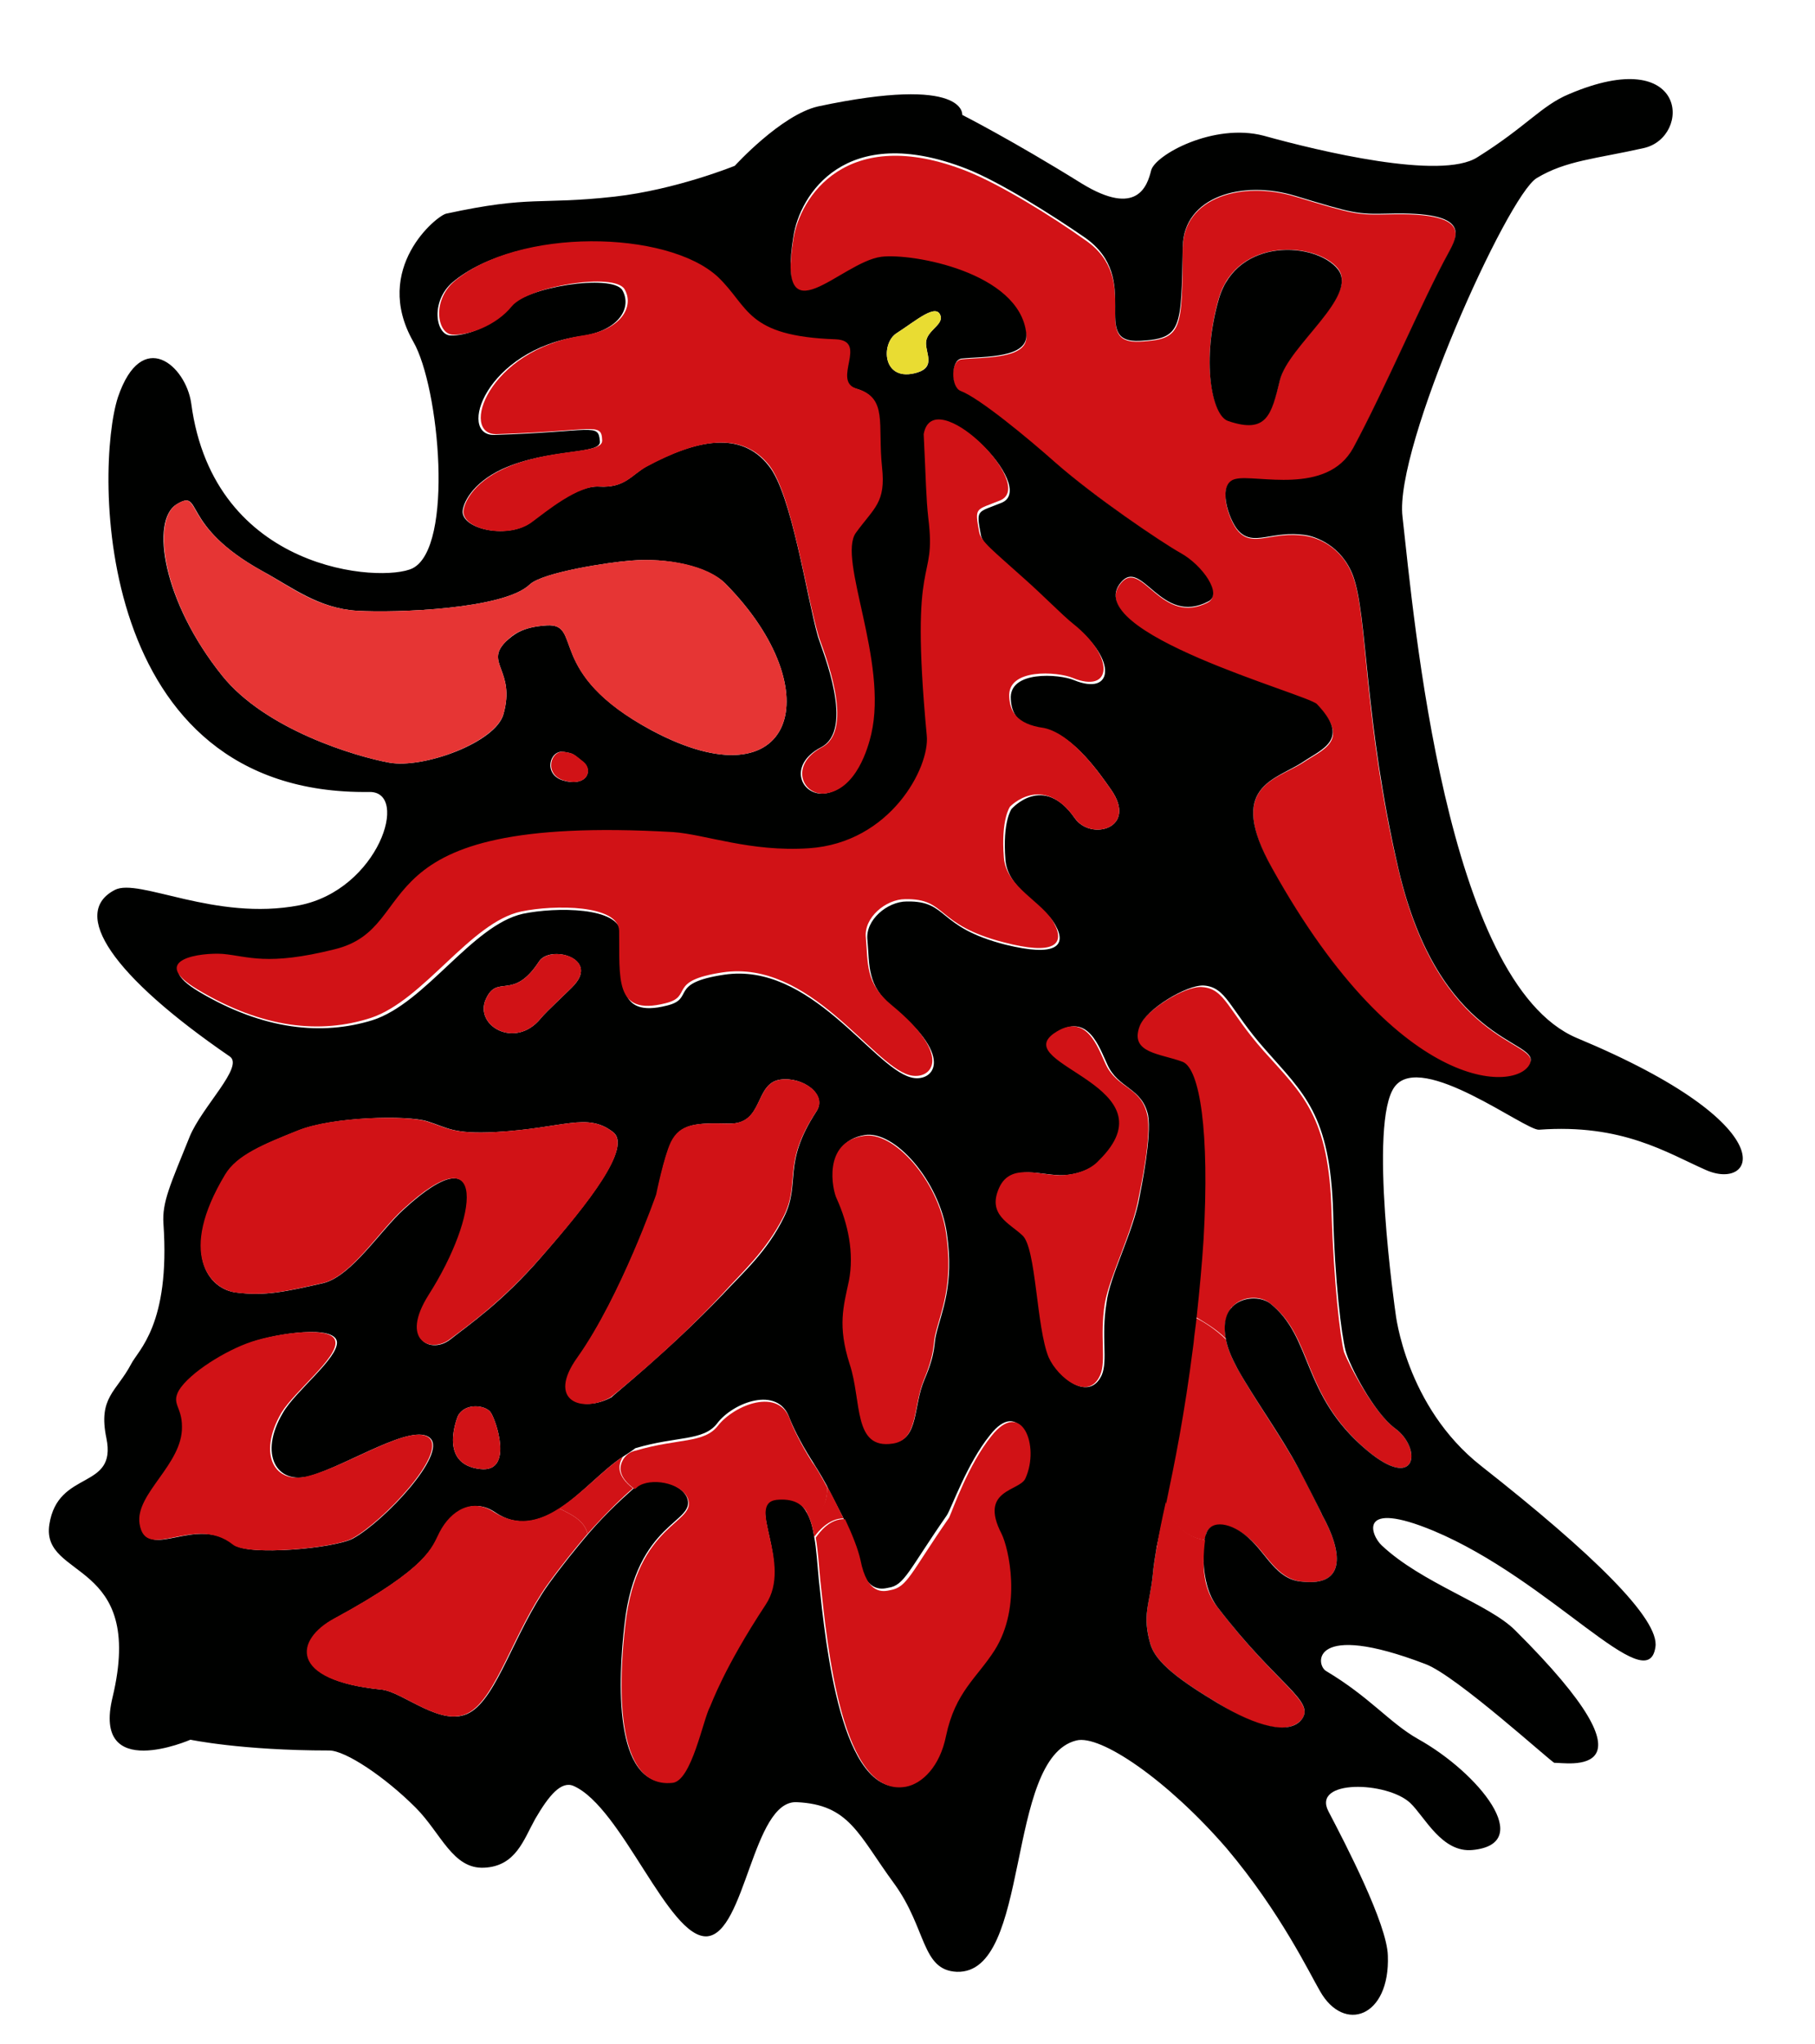
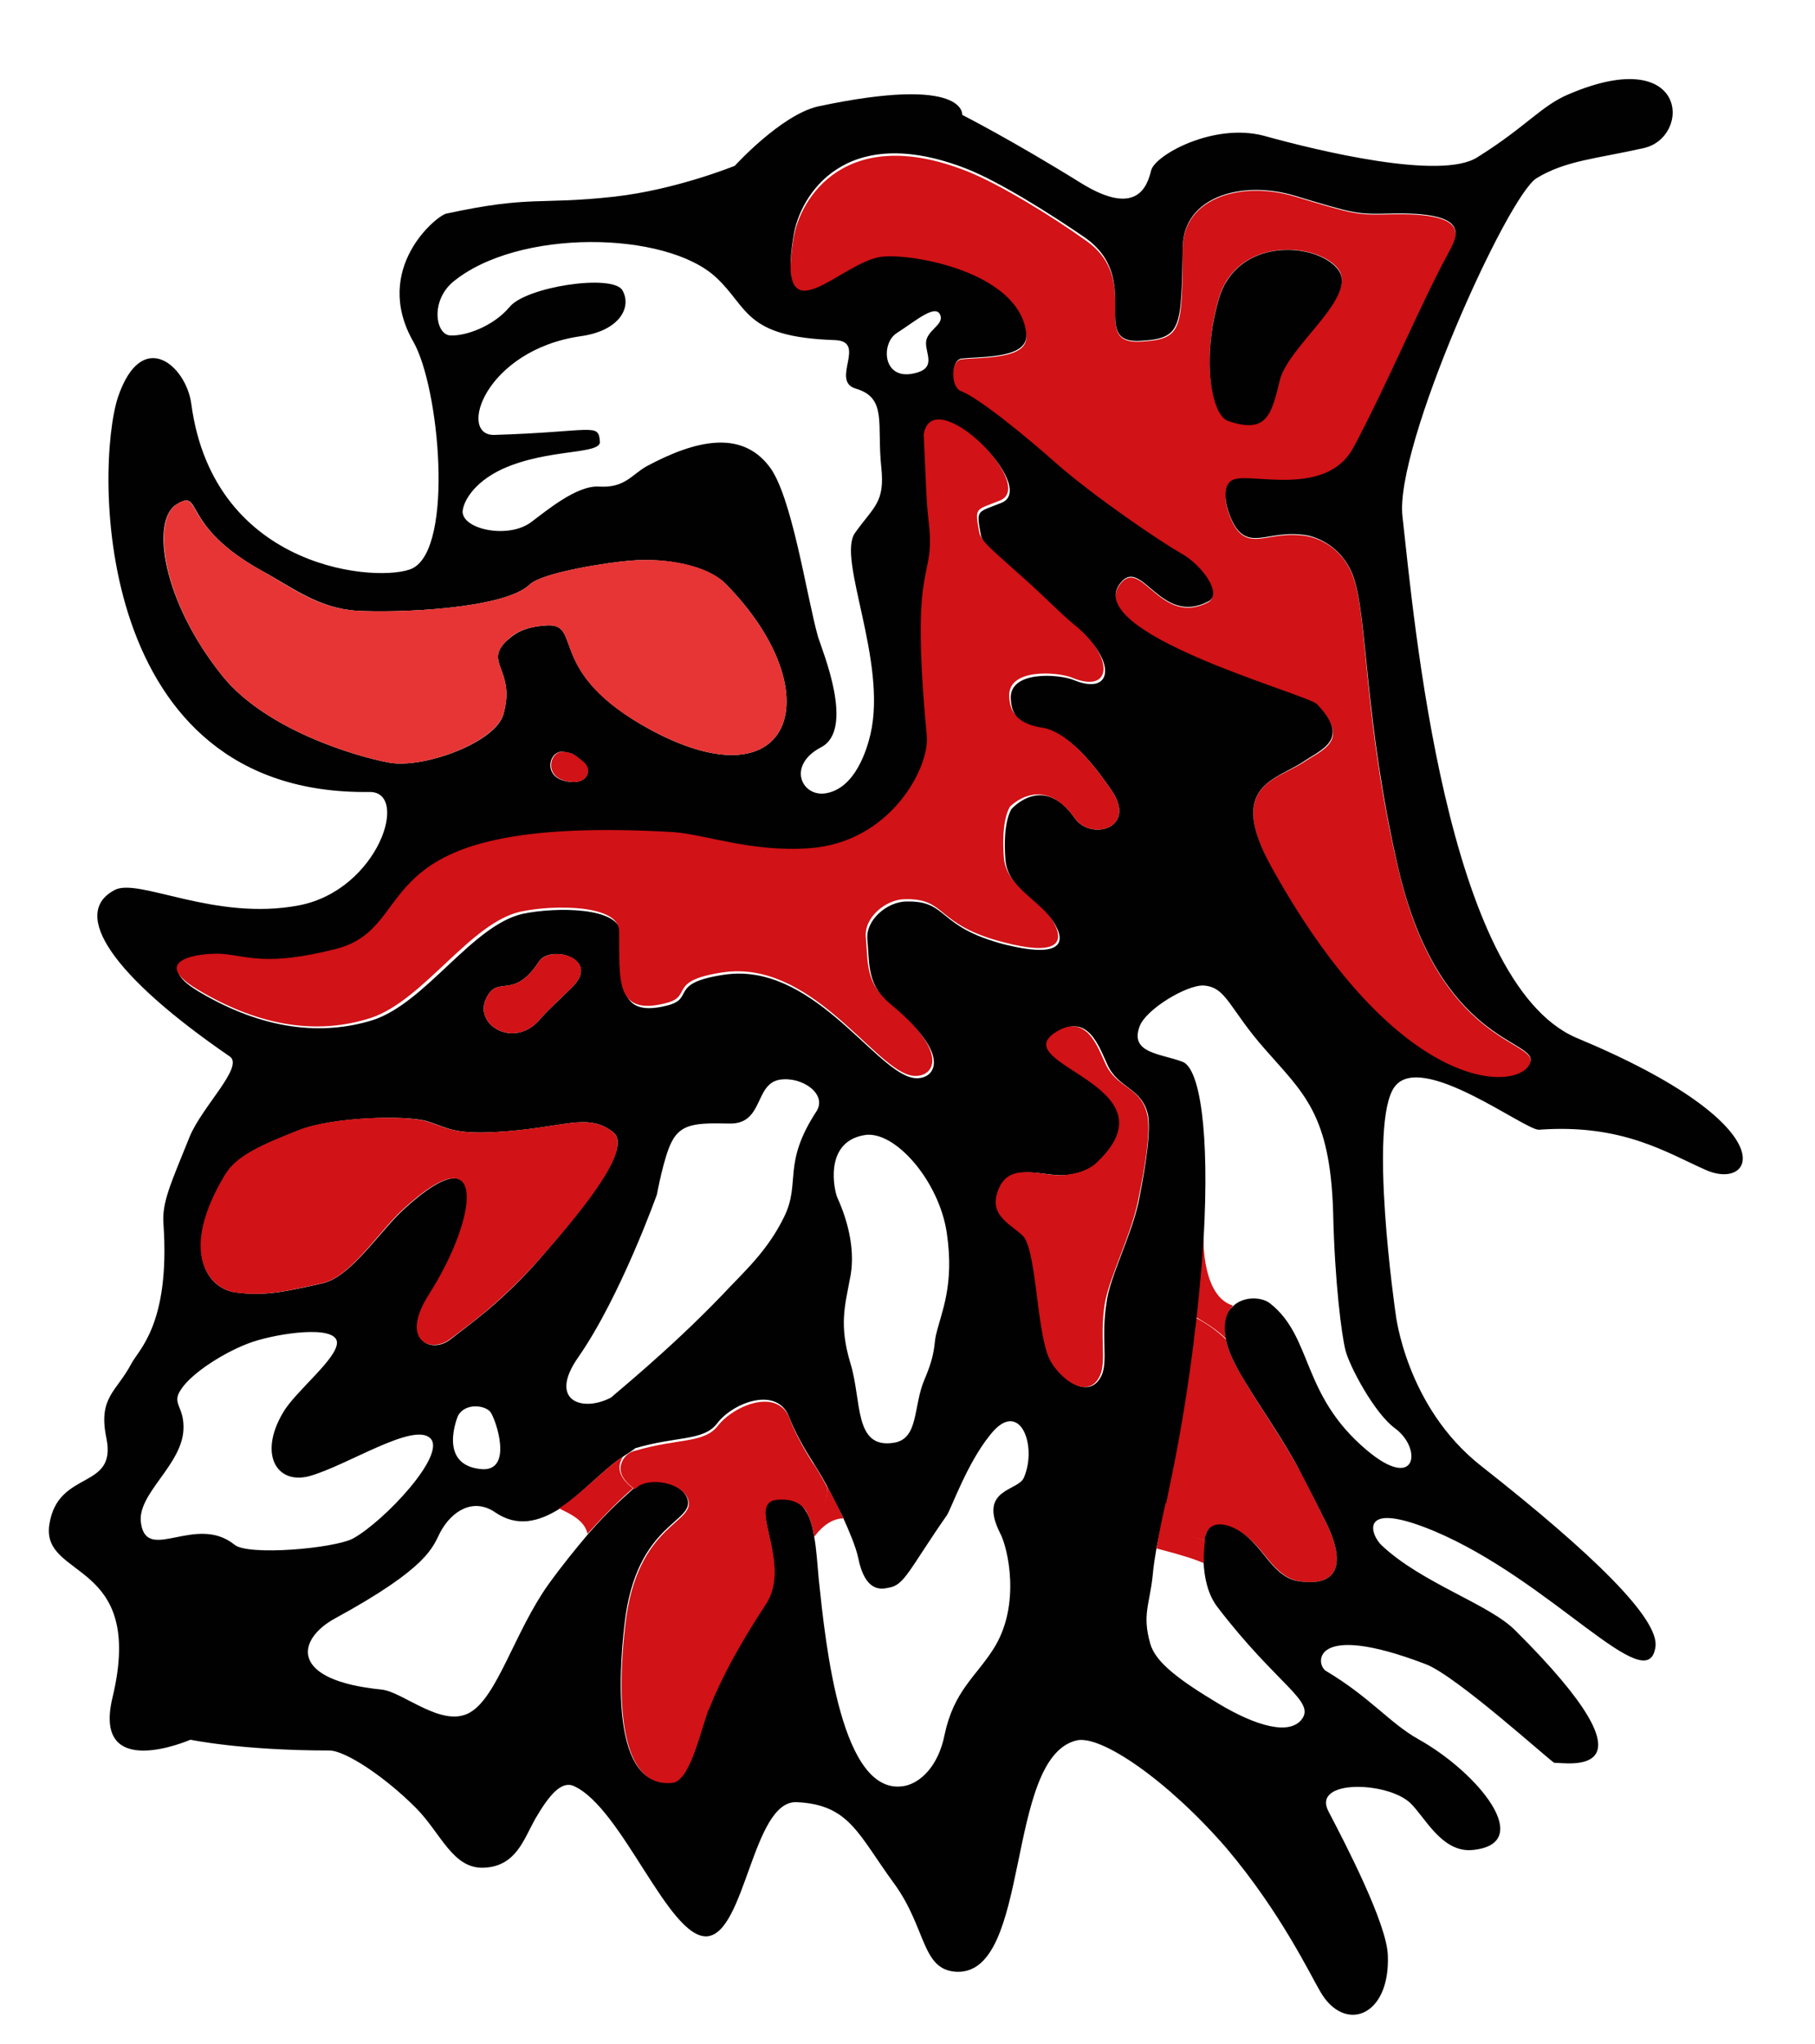
<svg xmlns="http://www.w3.org/2000/svg" xml:space="preserve" id="Layer_1" x="0" y="0" style="enable-background:new 0 0 235.4 265.1" version="1.1" viewBox="0 0 235.4 265.1">
  <style>.st0{fill:#d11216}.st1{fill:#000100}</style>
  <g id="XMLID_2_">
    <path d="M147.9 44.3c5.5-.3 5.4-1.5 5.5-12.2.1-6.5 7.7-8.7 14.6-6.6 7.6 2.3 8 2.4 12.1 2.3 10.8-.3 9 2.8 7.7 5.2-3.3 6-8.1 17.4-12.3 25.2-3.3 6.2-12.5 3.4-15.2 4-2.6.5-.9 5.4.3 6.7 2 2.2 4.3-.1 8.8.6 1.2.2 4.6 1.2 6.1 5.3 1.9 5.2 1.3 18.7 5.9 38.1 5.3 22.5 17.9 22 17.1 24.9-1 3.8-16.7 5.1-33.5-25.1-6-10.8.4-11.5 4-13.8 2.5-1.7 6.3-2.8 1.8-7.5-1.3-1.3-31-9.3-25.4-15.8 2.7-3.2 5.2 5.7 11.3 2.5 1.8-1-.8-4.8-3.6-6.3-2.5-1.4-11.2-7.4-16.2-11.7-3.6-3.2-9.9-8.4-12.3-9.3-1.3-.5-1.4-4 .1-4.2 2.9-.3 8.7 0 8.4-3.1-.9-7.9-14.8-10.4-18.8-9.9-5.3.7-13.6 10.9-11.4-2.6.8-5.3 6.8-15 22.5-8.8 4.3 1.7 11.1 5.9 15.3 8.9 7.7 5.2.4 13.6 7.2 13.2zm10.2-5.7c-2.3 7.9-1 15.2 1.2 15.9 5 1.6 5.6-.9 6.7-5.3 1.1-4.5 10.3-10.9 7.5-14.4-2.8-3.4-13-4.1-15.4 3.8z" class="st0" />
    <path d="M173.5 34.9c2.8 3.5-6.4 9.9-7.5 14.4-1.1 4.5-1.7 7-6.7 5.3-2.2-.7-3.5-8-1.2-15.9 2.4-8 12.6-7.3 15.4-3.8z" class="st1" />
-     <path d="M180.9 185.2c3.6 2.6 2.9 8.4-3.7 2.8-8.5-7.3-6.8-14.6-12.5-19-1.2-1-3.6-1-4.9.5-4-1.3-3.8-8.6-3.8-8.6h-.1c.8-13.9-.5-22.1-2.7-23-2.8-1.1-6.9-1.2-5.6-4.6.8-2.2 6.1-5.5 8.3-5.3 3 .2 3.3 3 8 8.3 5 5.6 8.5 8.4 8.8 21 .3 9.1 1.1 16 1.6 18 .7 1.8 3.9 7.9 6.6 9.9zM157.9 208.4c7.8 10.2 12.8 12.3 10.9 14.6-1.7 2-5.9 1-10.8-2.1-5-3-8.1-5.3-8.8-7.7-1.1-3.8-.1-5.2.3-8.9.1-1.2.3-2.3.5-3.6 3.1.7 5 1.4 6.1 1.9 0 1.9.4 4.1 1.8 5.8z" class="st0" />
    <path d="M159 173.6c-1.3-1.3-2.9-2.2-3.9-2.8.4-3.6.7-7 .9-10.1h.1s-.2 7.4 3.8 8.6c-.8 1-1.3 2.4-.9 4.3z" class="st0" />
    <path d="M154.7 174.3c.1-1.2.3-2.3.4-3.4 1 .5 2.6 1.5 3.9 2.8.2 1.1.7 2.3 1.5 3.8 2.3 4.1 5.6 8.7 7.9 12.9.6 1 3 5.8 3.1 6.1 2.5 4.5 3.3 9.3-2.7 8.6-3.3-.4-4.5-3.7-6.9-5.7-2.1-1.8-4.9-2.4-5.5-.4 0 .2-.1.4-.2.7-3.3-.5-4.6-3.2-5.1-4.9 1.1-4.8 2.4-11 3.6-20.5z" class="st0" />
    <path d="M156.2 199.7c.1-.3.1-.5.2-.7.6-2.1 3.4-1.5 5.5.4 2.4 2.1 3.6 5.4 6.9 5.7 6 .7 5.2-4.1 2.7-8.6-.1-.3-2.5-5-3.1-6.1-2.3-4.3-5.6-8.8-7.9-12.9-.8-1.5-1.3-2.7-1.5-3.8-.4-2 0-3.4.8-4.2 1.3-1.4 3.7-1.4 4.9-.5 5.6 4.4 4 11.8 12.5 19 6.6 5.6 7.3-.2 3.7-2.8-2.7-2-5.9-8.1-6.4-10.1s-1.4-8.9-1.6-18c-.4-12.6-3.8-15.3-8.8-21-4.7-5.3-5-8.1-8-8.3-2.2-.1-7.5 3.1-8.3 5.3-1.3 3.5 2.7 3.5 5.6 4.6 2.2.9 3.5 9 2.7 23-.2 3.1-.5 6.4-.9 10.1-.1 1.1-.3 2.2-.4 3.4-1.2 9.5-2.5 15.7-3.5 20.5-.5 2.2-.9 4.2-1.3 6-.2 1.2-.4 2.4-.5 3.6-.4 3.8-1.4 5.1-.3 8.9.7 2.4 3.8 4.7 8.8 7.7 5 3 9.2 4.1 10.8 2.1 1.9-2.4-3.1-4.4-10.9-14.6-1.3-1.7-1.7-3.9-1.8-5.8-.1-1.1 0-2.2.1-2.9zM119 48.3c2.3-.7 1.1-2.4 1.1-3.8 0-1.6 2.2-2.3 1.9-3.5-.5-1.8-3.2.6-5.7 2.2-2.1 1.3-1.9 6.5 2.7 5.1zm5.7-1.8c-1.4.2-1.4 3.7-.1 4.2 2.4.9 8.7 6.1 12.3 9.3 5 4.4 13.7 10.3 16.2 11.7 2.9 1.6 5.5 5.4 3.6 6.3-6.1 3.2-8.6-5.7-11.3-2.5-5.6 6.5 24.1 14.5 25.4 15.8 4.4 4.6.7 5.8-1.8 7.5-3.6 2.4-10 3.1-4 13.8 16.8 30.2 32.5 28.9 33.5 25.1.8-2.9-11.8-2.4-17.1-24.9-4.5-19.4-4-32.9-5.9-38.1-1.5-4-4.9-5.1-6.1-5.3-4.5-.7-6.8 1.6-8.8-.6-1.2-1.3-2.9-6.2-.3-6.7 2.6-.6 11.8 2.2 15.2-4 4.2-7.8 9-19.2 12.3-25.2 1.3-2.4 3.1-5.5-7.7-5.2-4.1.1-4.5 0-12.1-2.3-6.9-2.1-14.5.1-14.6 6.6-.2 10.6-.1 11.9-5.5 12.2-6.8.4.5-8-7.2-13.4-4.2-2.9-11-7.2-15.3-8.9-15.8-6.2-21.7 3.4-22.5 8.8-2.2 13.6 6.1 3.3 11.4 2.6 4-.5 17.9 2 18.8 9.9.4 3.3-5.5 3-8.4 3.3zM59.4 183.6s-2.7 6.3 2.9 6.9c4.4.5 2-6.5 1.3-7.4-.7-.9-3.3-1.2-4.2.5zm21.4 5.3c-2.5 1.6-5.3 4.8-8.3 6.8-2.6 1.6-5.4 2.4-8.3.4-2.8-1.9-5.6-.2-7.1 2.6-1 1.9-1.4 4.5-13.7 11.2-4.9 2.7-6 8 6.1 9.2 2.8.3 7.8 5 11.4 3 3.6-2 5.8-10.4 10.2-16.6 1.8-2.5 3.6-4.7 5.2-6.6 2.6-3 4.9-5 5.9-5.9.1-.1.3-.2.4-.3 1.6-1.2 5.6-.6 6.5 1.5 1.3 3.3-6.6 3-8.1 16.4-.8 6.9-1.6 21.3 6.1 20.5 2.6-.3 4-8.3 4.9-9.9.2-.4 1.9-5 7.2-13.2 3.6-5.5-2.5-13.2 1.4-13.6 2.1-.3 3.3.4 4 1.7.5.8.8 1.9 1 3.2.3 1.6.4 3.5.6 5.6.9 8.5 2.9 28.2 11.1 26.7 2.1-.4 4.4-2.6 5.2-6.6 1.2-5.7 4-7.5 6.3-11.1 3.7-5.7 1.9-13.3.9-15.1-2.9-5.8 2.4-5.4 3.1-7.2 1.8-4.2-.6-10.4-4.4-5.5-3 3.7-5 9.5-5.6 10.4-5 7.2-5.5 9.1-7.6 9.4-.9.2-3 .6-3.9-3.9-.3-1.4-1.1-3.3-2-5.3-.7-1.4-1.5-2.9-2.1-4.1-.8-1.5-1.6-2.7-1.9-3.2-1.6-2.5-2.6-4.7-2.9-5.5-1.5-4.3-7.4-2-9.4.7-1.8 2.3-5.2 1.6-10.6 3.2-.5.4-1 .7-1.6 1.1zM65.2 60.8c-4.1 1.9-5.2 4.6-5.2 5.6.1 2.3 6 3.5 8.9 1.3 1.9-1.4 5.9-4.8 8.8-4.6 3.3.2 4.2-1.5 6.1-2.6 6.5-3.5 12.3-4.7 15.9-.1 3 3.7 4.9 16.9 6.4 22.2.6 1.9 4.8 12 .4 14.3-4.4 2.3-2.6 6.3.4 6 4.1-.5 5.6-6 6-7.7 2.2-9.5-4.4-22.8-2-26.1 2.4-3.4 3.9-3.9 3.4-8.5-.6-5.6.8-9-3.3-10.2-3.4-1 1.6-6.2-2.8-6.3-11.7-.4-11.1-4.2-15.3-8.1-6.5-6.1-25.8-6.4-34.2.6-2.9 2.5-2.2 6.8-.3 6.9s5.5-1.1 7.7-3.7c2.1-2.6 13.2-4.3 14.6-2.2 1.3 2.2-.3 5.3-5.4 6-12.4 1.8-16 12.9-11.2 12.8 12.8-.4 13.5-1.6 13.7.8.3 1.8-6.6.9-12.6 3.6zM34.1 74.1c-10.9-6-7.7-10.8-11.2-8.7-3.4 2.1-1.8 12.6 5.9 22.2 5.6 7 17.3 10.5 21.7 11.3 4.4.8 13.8-2.6 14.8-6.3 1.6-5.7-2.5-6.6.3-9.4 1-.9 2.1-1.9 5.3-2.1 4.8-.3-.3 6.1 13.6 13.6 18.5 9.9 23.4-5 9.6-19-2.3-2.3-7.6-3.4-12.3-3-2.7.2-11.4 1.5-13.1 3.1-3.3 3.2-17.3 3.7-22.4 3.4-5-.3-8.5-3.1-12.2-5.1zm-9.3-21.8c2.9 22 24.8 23.3 28.7 21.4 5.4-2.7 3.5-23.5.1-29.4-5.4-9.5 3.1-16.4 4.3-16.6 11.1-2.4 11.9-1.1 21.8-2.2 8-.9 15.6-4 15.6-4s6-6.6 10.8-7.7c19.3-4.1 18.7 1.1 18.7 1.1s6.5 3.3 15.5 8.9c7.2 4.4 8.5.3 9-1.7s8.1-6.2 14.6-4.5c7.2 2 23 5.8 27.7 2.8 6.4-4 8.3-6.7 11.9-8.2 15.5-6.6 15.9 5.6 9.7 7-6.2 1.4-10.1 1.6-13.9 3.9S180.8 58 181.9 67c1.5 13.3 5.6 60.4 22.6 67.6 27.6 11.5 23.1 20 16.7 17.1-5-2.2-10.8-6-21.6-5.2-1.8.1-15.2-10.2-18.7-5.6s.1 29.4.1 29.4 1.3 12.1 11.1 19.8c14.5 11.4 23.2 19.9 22.6 23.5-1 6.9-13.5-8.7-28.8-15.1-9.9-4.1-8.1.6-6.7 1.9 5.2 4.9 13.9 7.6 17.3 11 19.9 19.8 6.4 17.1 5.1 17.2-.3 0-12.7-11.3-16.7-12.8-14.9-5.7-14.3.1-12.9.9 5.7 3.4 8.2 6.7 11.9 8.8 7.9 4.4 15.3 13.6 7.1 14.4-4 .4-6.2-4.3-8.1-6.1-3-2.8-12.8-3.1-10.6 1.1 2.2 4.2 7.6 14.6 7.7 18.7.3 8-5.7 10.1-8.8 4.6-1.3-2.2-5.1-10.2-12.1-18.5-7.7-8.9-16.4-14.8-19.5-14-9.3 2.3-5.8 30.3-15.5 30-4.6-.2-3.9-5.6-8.1-11.4-4.7-6.4-5.8-10.3-12.7-10.6-5.7-.2-6.6 17-11.6 17.4-5 .3-11-16.7-17.3-19.5-1.6-.7-3.2 1.2-5 4.3-1.5 2.7-2.5 6.1-6.6 6.3-4.1.2-5.6-4.5-8.9-7.8-4-4-9.1-7.4-11.2-7.4-11.4 0-18-1.4-18-1.4s-12.8 5.6-10.1-5.5c4.3-18-9.3-15.2-8.2-22.4 1.1-7.2 8.8-4.4 7.4-11.2-1.1-5.3 1.3-6 3.2-9.6.9-1.8 5.1-5.1 4.2-18.2-.2-2.8.9-5.1 3.4-11.3 1.6-3.9 7.1-9.1 5.2-10.4-15.3-10.5-20.7-18.6-14.9-21.6 3.1-1.6 13 4.1 23.9 2 10.3-2 14.4-14.8 9.1-14.7-35.9.5-35.6-42-32.6-51.2 3.1-9.1 8.8-4.1 9.5.8zm21 147.2c4-2.2 12.2-10.9 10-13-2.2-2.1-10.7 3.5-15.6 4.9-4.3 1.2-6.7-2.8-3.5-8.2 1.6-2.8 7.2-7.1 7-9.2-.3-2.2-7.6-1.1-10.9 0-3.3 1.1-8 4-9.4 6.3-1.1 1.7.4 2.1.4 4.7.1 4.9-6.2 8.7-5.5 12.6.8 5.1 7.1-1.3 12.1 2.7 1.7 1.5 13 .5 15.4-.8zm102-44.3c.2-1.1 1.6-7.9 1.1-10.6-.8-3.6-3.9-3.4-5.3-6.6-1-2.1-2.5-6.9-6.7-4-5.9 4.1 15.7 6.8 5.8 16.5-1 1-2.7 1.8-4.8 1.9-2.7.1-6.6-1.6-8.1 1.6-1.6 3.5 1.3 4.6 3 6.2 1.8 1.6 1.8 11.9 3.4 15.8 1.2 2.8 5.1 5.8 6.7 2.3.8-1.9-.1-4.9.6-9.3.4-3.5 3.5-9.2 4.3-13.8zm-8.4-49.1c2.1 3 8.2 1.3 4.7-3.7-1.2-1.7-4.9-7.2-8.5-7.7-3.7-.5-4.4-2.3-4.5-4-.3-3.8 6.3-3.3 8.2-2.5 5.1 2.1 5.6-2.6.1-7-1.5-1.2-3.8-3.6-6.4-5.9-4-3.6-5.6-4.7-5.8-6-.6-3.3-.5-2.8 2.7-4.1 4.9-2-8.7-15.5-9.9-8.6.3 6.1.3 8.3.6 10.9 1 8.8-2.5 3.7-.2 28.2.4 4.1-4.7 13.9-15.3 14.6-7.6.5-13.4-1.8-17.6-2.1-41.7-2.4-32 12.3-43.9 15.2-8.8 2.2-11.2.8-14.5.6-2.9-.3-9.8.7-3.3 4.6 8.4 5 16 5.7 22.5 3.7 6.9-2.2 12.9-12.3 19.5-13.8 4.3-.9 12.6-.9 12.7 2.5.2 6.1-.7 11.1 6 9.4 3.7-.9.1-2.9 7.4-4 11.2-1.7 19.2 11.9 24.2 13.3 2.7.8 6.1-2.3-2.3-9.1-3.4-2.8-3-5.4-3.3-8.7-.3-2.6 2.6-5 5.1-5 5.5-.1 3.8 3.3 12.8 5.6 6.5 1.6 8 .2 6.5-2.5-1.5-2.8-6.2-4.6-6.5-8.5-.4-5 .8-6.6.8-6.6s4.1-4.7 8.2 1.2zm-18 67c.7-3 2.4-6.4 1.4-13.2-1-6.8-6.8-13.4-10.7-12.7-5.3.9-3.9 7.2-3.5 8.1 1.5 3.3 2.4 7.2 1.6 10.7-.6 3.3-1.4 5.8.1 10.8 1.5 4.8.4 11.1 5.6 10.3 3.3-.5 2.5-4.7 4-8.2 1.5-3.5 1.2-4.6 1.5-5.8zm-15.5-29c1.4-2.2-1.8-4.5-4.7-4.1-3.4.5-2.1 5.8-6.6 5.7-4.3-.1-6.3 0-7.5 2.4-1 1.9-1.9 6.8-1.9 6.8S80.5 168.1 75 176c-4 5.7.6 7.2 4.3 5.2 0-.1 7.4-6 14.4-13.3 2.8-3 5.8-5.6 8-10.1s-.3-6.8 4.2-13.7zM73 101.2c3.1.9 4-1.3 2.6-2.4-1.3-1.1-1.3-1.1-2.5-1.3-1.8-.3-2.7 2.9-.1 3.7zM70.2 163c6.2-7.1 11.8-14.3 9.3-16.2-3.4-2.6-6.3-.5-15.2 0-5.6.3-6.3-.6-8.9-1.4-2.6-.8-12.2-.6-16.7 1.2-4.5 1.8-7.9 3.2-9.4 5.7-6.2 10.4-2.1 14.9 1.3 15.3 3.8.5 6.4-.1 11.3-1.2 3.7-.9 7.4-6.8 10.5-9.6 11-10.1 9.8.9 3.3 11.1-3.8 6 .3 7.7 2.7 5.8s6.7-4.8 11.8-10.7zm4.3-35.3c3.1-3.5-3.2-5.2-4.6-3-3.4 5.2-5.4 1.5-6.9 4.9-1.5 3.4 3.8 6.5 7.1 2.5.8-1 3.8-3.7 4.4-4.4z" class="st1" />
    <path d="M151.2 194.8c.5 1.7 1.8 4.4 5.1 4.9-.1.7-.2 1.8-.2 3-1.1-.5-3-1.1-6.1-1.9.3-1.8.7-3.8 1.2-6zM144.1 102.4c3.5 5-2.6 6.7-4.7 3.7-4.2-5.9-8.4-1.5-8.4-1.5s-1.2 1.6-.8 6.6c.3 3.9 5 5.7 6.5 8.5s0 4.2-6.5 2.5c-9-2.3-7.3-5.7-12.8-5.6-2.5 0-5.4 2.4-5.1 5 .3 3.3-.1 5.9 3.3 8.7 8.4 6.9 5 9.9 2.3 9.1-4.9-1.4-12.9-15-24.2-13.3-7.3 1.1-3.7 3.1-7.4 4-6.7 1.7-5.9-3.3-6-9.4-.1-3.4-8.4-3.4-12.7-2.5C61 119.6 55 129.7 48.1 132c-6.5 2.1-14 1.4-22.5-3.7-6.5-3.9.5-4.8 3.3-4.6 3.3.3 5.7 1.6 14.5-.6 11.9-2.9 2.2-17.6 43.9-15.2 4.2.3 10 2.6 17.6 2.1 10.6-.7 15.7-10.5 15.3-14.6-2.3-24.5 1.3-19.3.2-28.2-.3-2.7-.3-4.8-.6-10.9 1.2-6.8 14.8 6.6 9.9 8.6-3.2 1.3-3.3.8-2.7 4.1.2 1.2 1.8 2.4 5.8 6 2.6 2.3 4.9 4.7 6.4 5.9 5.5 4.4 5 9.1-.1 7-1.9-.8-8.5-1.3-8.2 2.5.1 1.7.8 3.5 4.5 4 3.8.8 7.5 6.3 8.7 8zM148.8 144.6c.6 2.7-.9 9.6-1.1 10.6-.8 4.6-3.8 10.3-4.4 13.8-.7 4.3.2 7.4-.6 9.3-1.5 3.5-5.5.4-6.7-2.3-1.6-3.9-1.6-14.2-3.4-15.8-1.7-1.6-4.6-2.7-3-6.2 1.5-3.3 5.4-1.5 8.1-1.6 2.1-.1 3.8-.8 4.8-1.9 9.9-9.7-11.6-12.4-5.8-16.5 4.2-2.9 5.7 1.9 6.7 4 1.5 3.2 4.6 2.9 5.4 6.6z" class="st0" />
-     <path d="M122 41c.3 1.2-1.9 1.9-1.9 3.5 0 1.4 1.2 3-1.1 3.8-4.6 1.4-4.8-3.8-2.7-5.1 2.5-1.6 5.2-4 5.7-2.2z" style="fill:#e9dc32" />
-     <path d="M128.6 186.2c3.9-4.9 6.3 1.3 4.4 5.5-.7 1.7-6.1 1.4-3.1 7.2.9 1.8 2.7 9.4-.9 15.1-2.3 3.6-5.1 5.4-6.3 11.1-.8 4-3.1 6.2-5.2 6.6-8.3 1.5-10.2-18.2-11.1-26.7-.2-2-.3-3.9-.6-5.6.5-.7 1.8-2.5 3.8-2.4.9 1.9 1.7 3.9 2 5.3.9 4.6 3 4.1 3.9 3.9 2.2-.4 2.6-2.2 7.6-9.4.5-1.1 2.5-6.9 5.5-10.6zM111.1 50.4c4.1 1.2 2.7 4.6 3.3 10.2.5 4.6-1 5.2-3.4 8.5-2.4 3.4 4.2 16.6 2 26.1-.4 1.7-1.9 7.2-6 7.7-2.9.3-4.7-3.7-.4-6 4.4-2.3.2-12.5-.4-14.3-1.6-5.3-3.5-18.4-6.4-22.2-3.6-4.6-9.4-3.4-15.9.1-1.9 1-2.8 2.8-6.1 2.6-2.8-.2-6.9 3.2-8.8 4.6-2.9 2.2-8.8 1.1-8.9-1.3 0-1 1.1-3.7 5.2-5.6 6-2.8 12.9-1.8 12.8-3.7-.1-2.4-.9-1.2-13.7-.8-4.8.1-1.2-10.9 11.2-12.8 5-.7 6.7-3.8 5.4-6-1.3-2.2-12.4-.4-14.6 2.2-2.1 2.6-5.7 3.8-7.7 3.7s-2.7-4.4.2-6.9c8.3-7 27.6-6.7 34.2-.6 4.1 3.9 3.6 7.7 15.3 8.1 4.3.2-.6 5.4 2.7 6.4zM122.7 159.9c1 6.8-.7 10.2-1.4 13.2-.3 1.2 0 2.3-1.5 5.9-1.4 3.5-.7 7.7-4 8.2-5.2.8-4-5.5-5.6-10.3-1.6-5-.8-7.5-.1-10.8.7-3.6-.1-7.4-1.6-10.7-.5-1-1.9-7.3 3.5-8.1 3.9-.7 9.7 5.8 10.7 12.6zM101.2 140c2.9-.4 6.2 1.9 4.7 4.1-4.6 6.9-2 9.2-4.3 13.7s-5.3 7.1-8 10.1c-6.9 7.4-14.4 13.3-14.4 13.3-3.7 2.1-8.4.5-4.3-5.2 5.6-7.9 10.2-21.1 10.2-21.1s1-4.9 1.9-6.8c1.2-2.4 3.2-2.5 7.5-2.4 4.6.1 3.3-5.2 6.7-5.7z" class="st0" />
    <path d="M107.3 192.8c.7 1.2 1.4 2.7 2.1 4.1-1.9 0-3.3 1.7-3.8 2.4-.2-1.3-.5-2.4-1-3.2 2.7.7 2.7-2.9 2.7-3.3z" class="st0" />
    <path d="M94.1 75.7c13.8 14 8.9 28.9-9.6 19-13.9-7.4-8.8-13.9-13.6-13.6-3.2.2-4.4 1.2-5.3 2.1-2.8 2.8 1.3 3.7-.3 9.4-1.1 3.7-10.4 7.1-14.8 6.3-4.4-.8-16.1-4.3-21.7-11.3-7.7-9.6-9.2-20.1-5.9-22.2 3.4-2.1.3 2.7 11.2 8.7 3.6 2 7.1 4.8 12.2 5.1 5.1.3 19.1-.2 22.4-3.4 1.7-1.6 10.3-2.9 13.1-3.1 4.7-.4 10 .6 12.3 3z" style="fill:#e63534" />
    <path d="M75.7 98.8c1.3 1.1.4 3.3-2.6 2.4-2.6-.8-1.7-4 .1-3.7 1.2.2 1.1.2 2.5 1.3zM79.5 146.8c2.5 2-3.1 9.2-9.3 16.2-5.1 5.8-9.5 8.9-11.9 10.7s-6.5.2-2.7-5.8c6.5-10.2 7.7-21.2-3.3-11.1-3.1 2.8-6.8 8.8-10.5 9.6-4.9 1.1-7.5 1.7-11.3 1.2-3.3-.5-7.5-5-1.3-15.3 1.5-2.5 4.9-3.9 9.4-5.7 4.4-1.8 14-2 16.7-1.2 2.6.8 3.4 1.7 8.9 1.4 9-.5 11.9-2.6 15.3 0zM82.5 188.1c5.4-1.6 8.8-.9 10.6-3.2 2.1-2.7 8-5.1 9.4-.7.3.8 1.3 3 2.9 5.5.4.5 1.1 1.7 1.9 3.2 0 .4 0 4-2.6 3.3-.7-1.3-2-1.9-4-1.7-4 .5 2.2 8.2-1.4 13.6-5.4 8.2-7 12.8-7.2 13.2-.9 1.6-2.4 9.7-4.9 9.9-7.7.8-6.9-13.7-6.1-20.5 1.5-13.4 9.4-13.1 8.1-16.4-.9-2.1-4.9-2.7-6.5-1.5-.1.1-.2.2-.4.3-2.2-1.6-2.1-3-1.3-4.1.4-.5.9-.8 1.5-.9z" class="st0" />
    <path d="M80.8 188.9c-.7 1.1-.8 2.5 1.3 4.1-1.1.9-3.3 3-5.9 5.9-.4-1.8-2.3-2.6-3.7-3.3 3-1.9 5.8-5.1 8.3-6.7zM69.9 124.7c1.5-2.2 7.7-.5 4.6 3-.6.7-3.6 3.4-4.4 4.4-3.3 4-8.6.9-7.1-2.5s3.5.3 6.9-4.9z" class="st0" />
-     <path d="M72.5 195.6c1.4.7 3.3 1.5 3.7 3.3-1.6 1.9-3.4 4.1-5.2 6.6-4.4 6.2-6.6 14.6-10.2 16.6-3.6 2-8.6-2.8-11.4-3-12.1-1.2-11.1-6.5-6.1-9.2 12.4-6.7 12.7-9.3 13.7-11.2 1.5-2.9 4.3-4.5 7.1-2.6 3 1.9 5.8 1.2 8.4-.5zM63.6 183.1c.7.9 3.1 7.9-1.3 7.4-5.6-.6-2.9-6.9-2.9-6.9.9-1.7 3.5-1.4 4.2-.5zM55.7 186.5c2.2 2.1-6 10.8-10 13-2.4 1.3-13.7 2.3-15.5.8-5-4-11.3 2.4-12.1-2.7-.6-3.9 5.6-7.7 5.5-12.6 0-2.6-1.4-2.9-.4-4.7 1.4-2.3 6.1-5.2 9.4-6.3 3.3-1.1 10.7-2.2 10.9 0 .3 2.1-5.3 6.4-7 9.2-3.2 5.5-.8 9.4 3.5 8.2 5.1-1.3 13.5-7 15.7-4.9z" class="st0" />
  </g>
</svg>